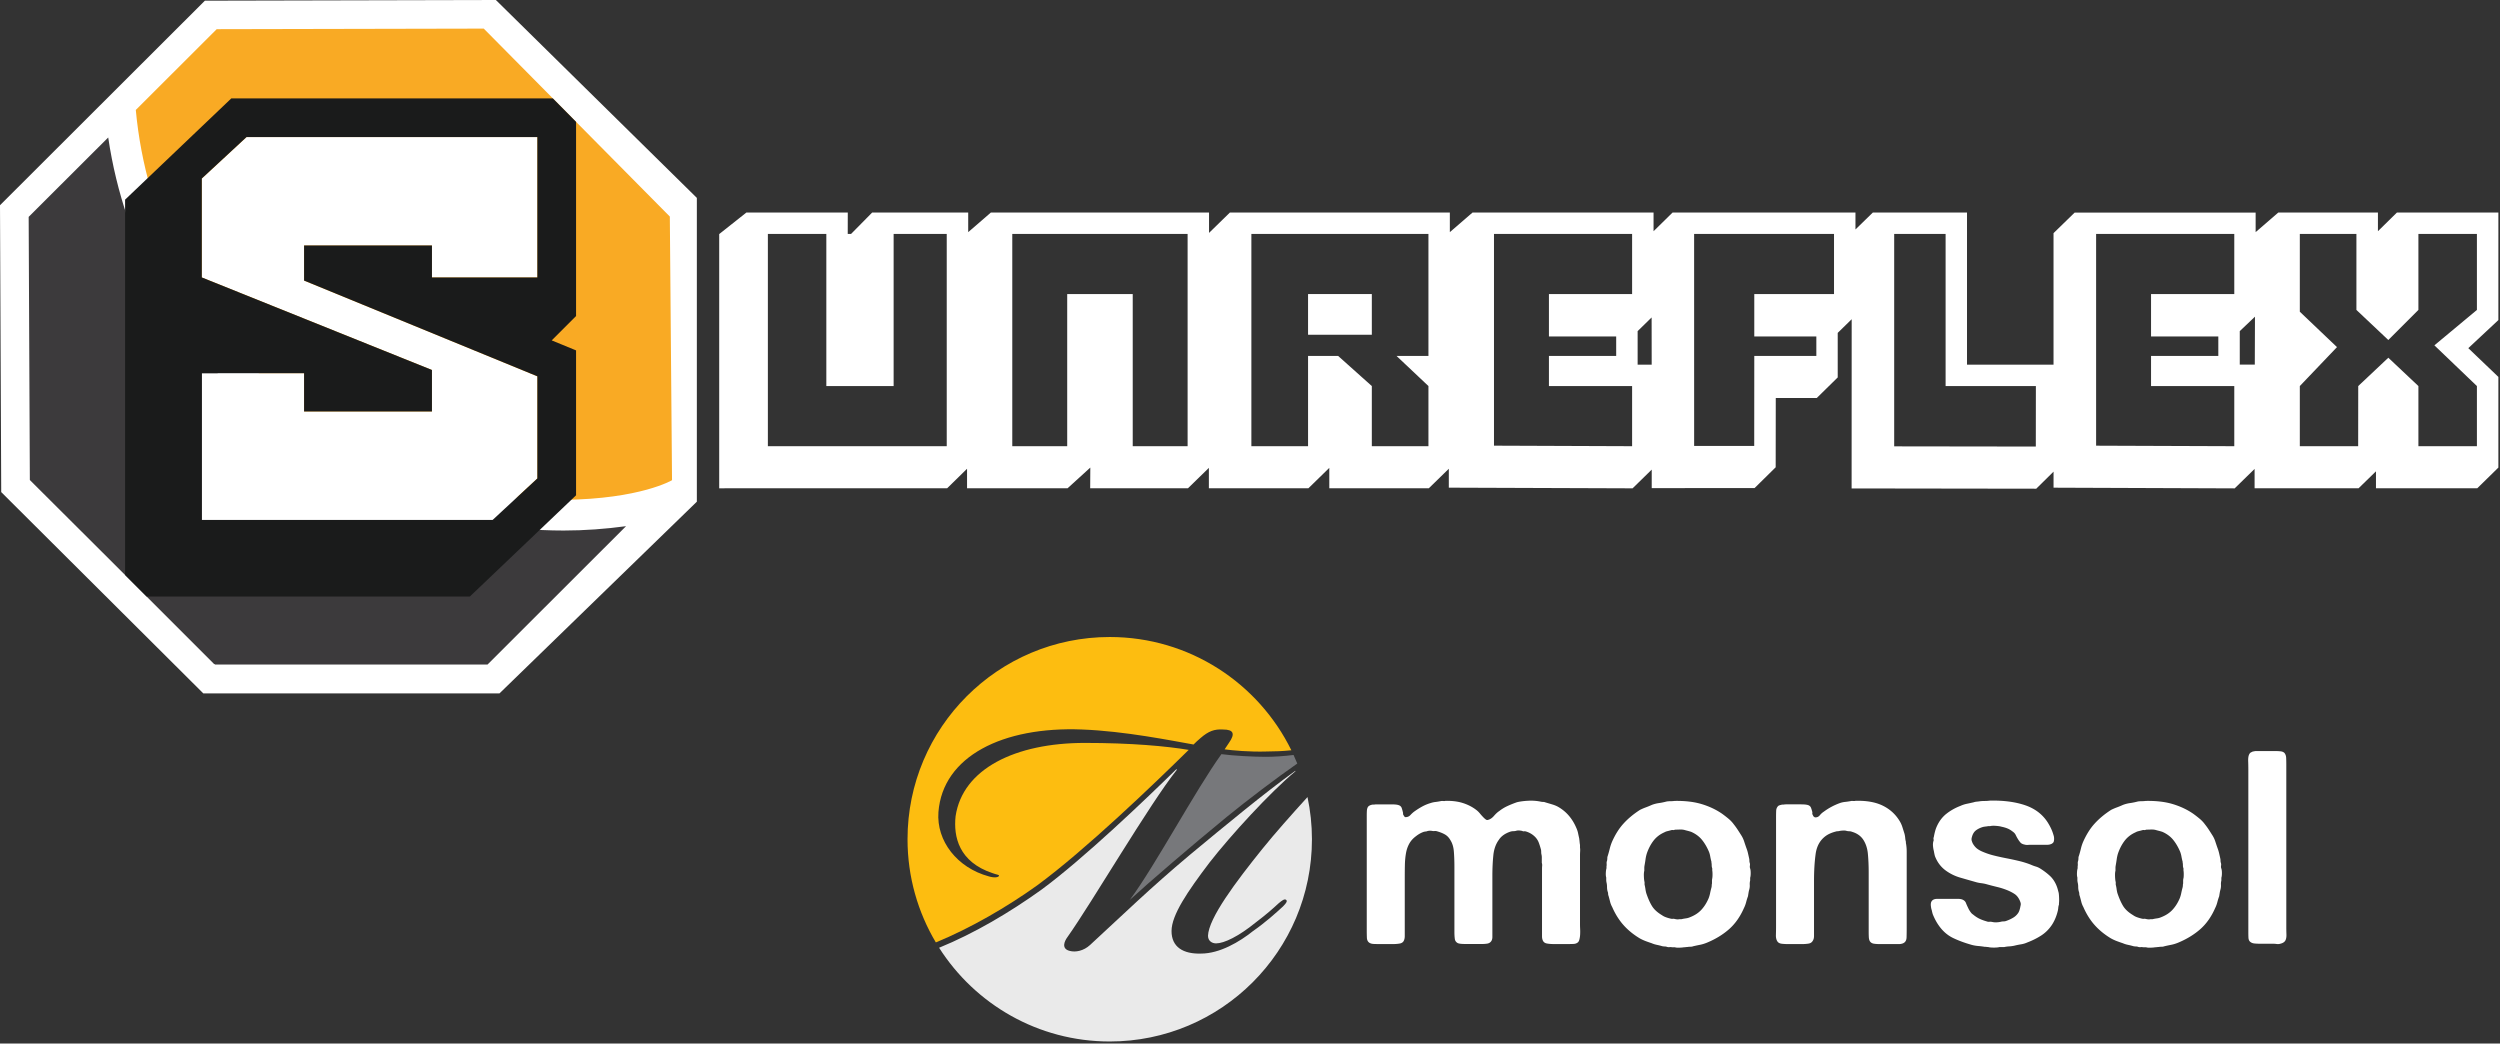
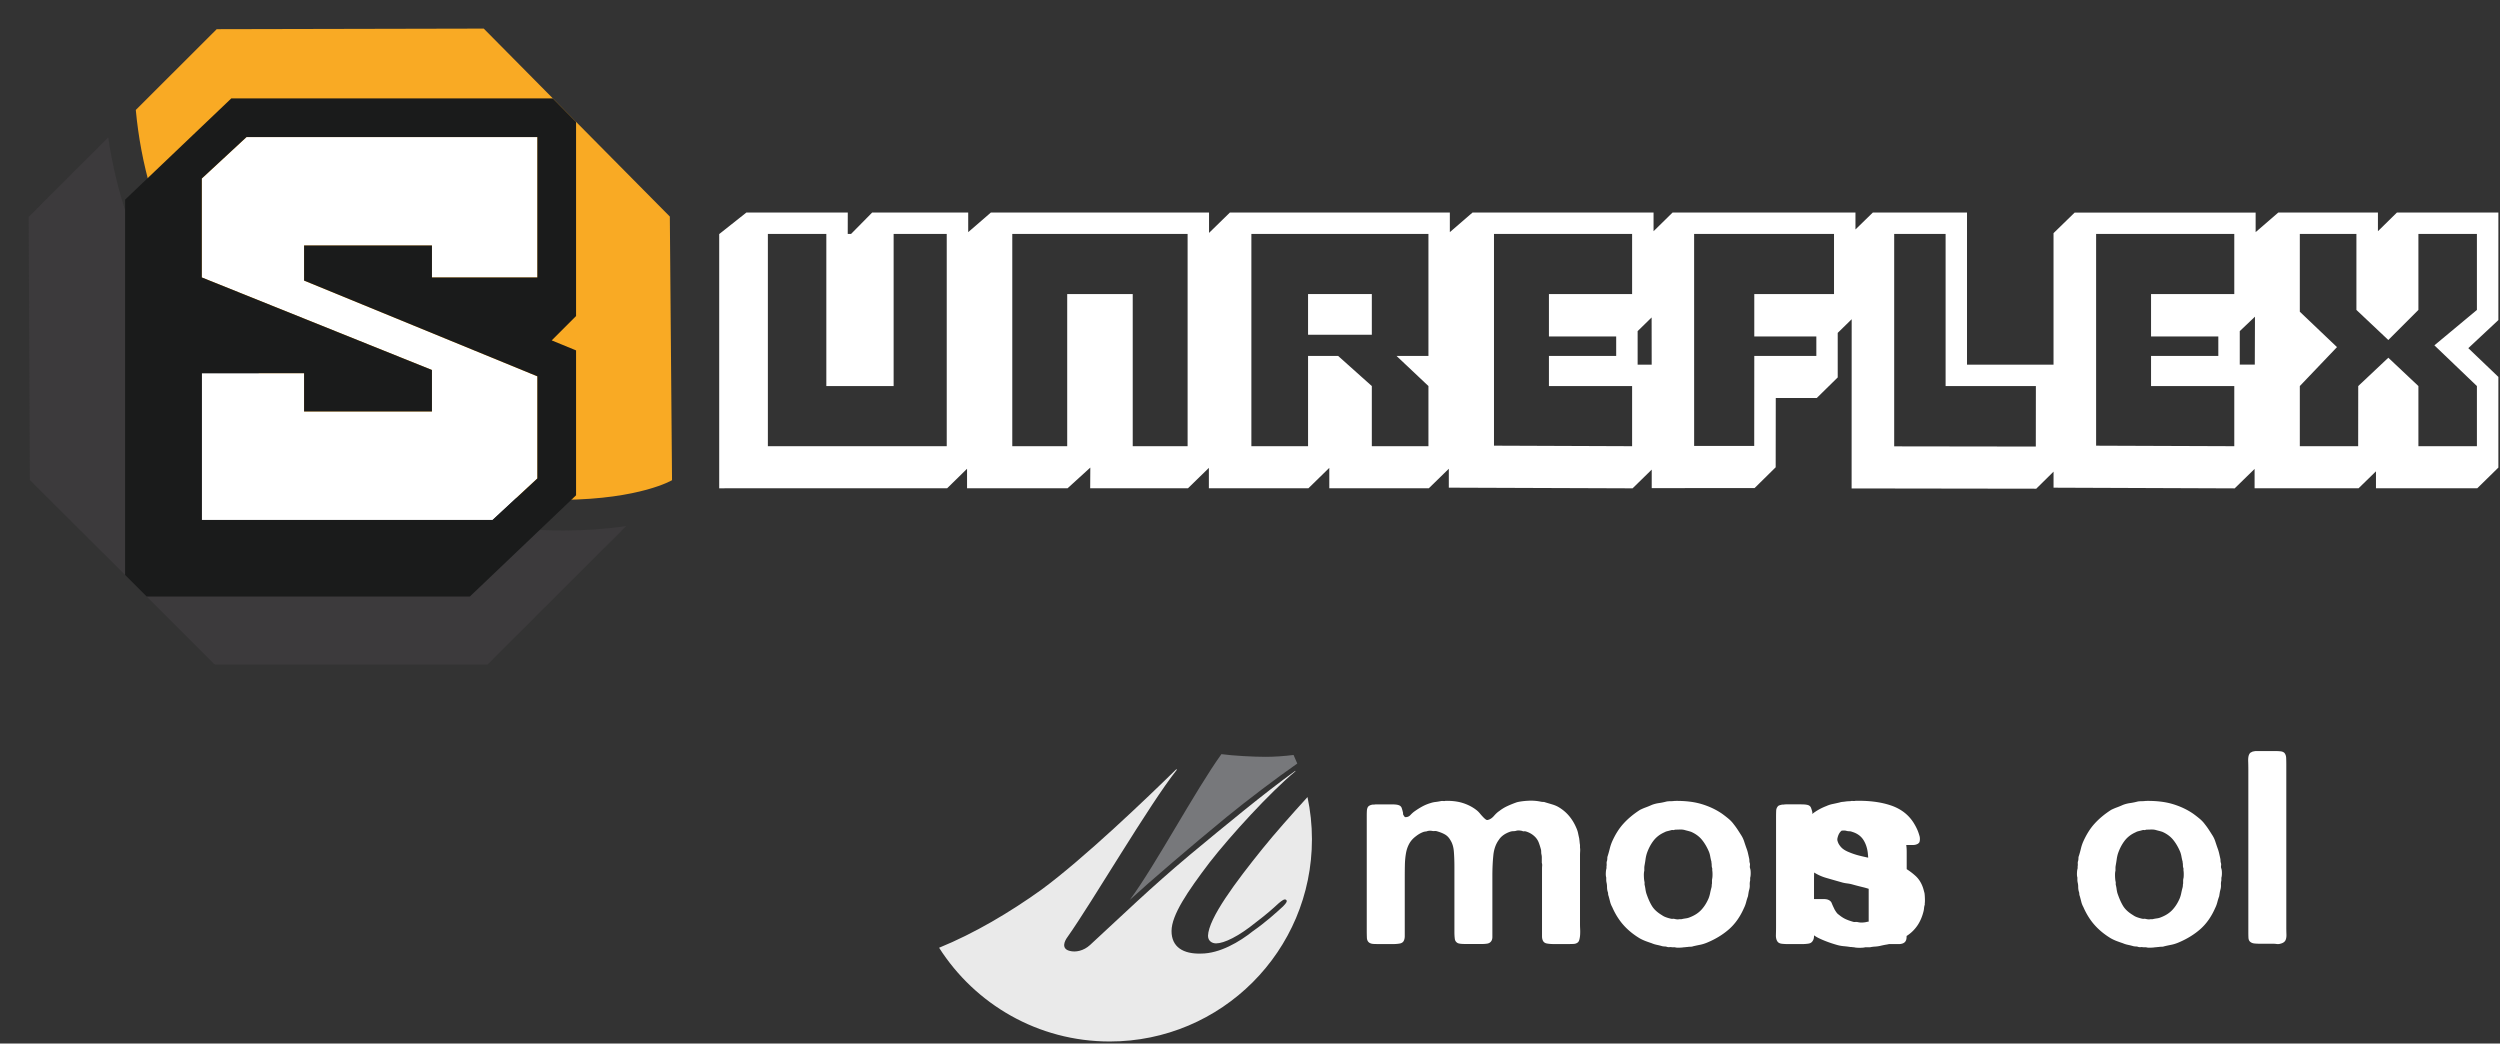
<svg xmlns="http://www.w3.org/2000/svg" width="1126" height="470" fill="none">
  <rect width="100%" height="100%" fill="#333333" stroke="none" />
  <g clip-path="url(#a)">
    <path d="m1115.6 139.6-19.15 15.94 19.15 18.34v27.09h-26.35v-27.09l-13.55-12.76-13.55 12.76-.03 27.09h-26.28v-27.09l16.74-17.54-16.74-15.94v-35.04h25.49v34.23l14.37 13.55 13.55-13.55v-34.23h26.35V139.6Zm-100.04 24.63h-6.77v-15.09l6.85-6.51-.08 21.61v-.01Zm-9.24-31.79h-37.49v19.12h30.3v8.76h-30.3v13.56h37.49v27.09l-62.23-.23v-95.37h62.23v27.07Zm-89.38 68.69-63.8-.09v-95.67h23.16v68.51h40.66l-.03 27.25h.01Zm-90.9-68.69h-35.91v19.12h27.95v8.76h-27.95l-.03 40.53h-27.06l-.01-95.48h63.01v27.07Zm-88.45 31.79v-15.09l6.3-6.16.03 21.26h-6.33v-.01Zm-2.49-31.79h-37.46v19.12h30.29v8.76h-30.29v13.56h37.46v27.09l-62.21-.24v-95.36h62.21v27.07Zm-91.73 27.88H629l14.37 13.56v27.09h-25.5v-27.09l-15.17-13.56h-13.55v40.65h-25.53v-95.6h79.75v54.95ZM534.9 200.97h-24.72v-68.53h-29.51v68.53h-24.74v-95.6h78.97v95.6Zm-108.49 0h-80.56v-95.6h26.33v68.51h30.31v-68.51h23.92v95.6Zm698.84-105.26h-45.66l-8.57 8.43v-8.43h-44.85l-10.23 8.84v-8.81h-81.51l-9.52 9.27v59.22h-38.97V95.72h-42.41l-7.83 7.63v-7.63h-82.37l-8.57 8.42v-8.42h-81.52l-10.23 8.84v-8.84h-99.06l-9.4 9.18v-9.18h-98.26l-10.21 8.84v-8.84h-43.25l-9.5 9.63h-1.51l.02-9.63h-45.66l-12.25 9.71v114.51l6.49-.03h96.18l8.96-8.78v8.78h45.28l10.24-9.32-.06 9.32h44.05l9.41-9.18v9.18h44.84l9.4-9.18v9.18h44.83l9-8.78v8.51l82.77.3 8.62-8.43v8.34l46.34-.04 9.49-9.35.04-31.19h18.45l9.45-9.28v-20.06l6.29-6.15-.03 76.21 83.16.12 7.79-7.68v7.22l81.58.31 8.97-8.76v8.72h46.83l7.84-7.64v7.64h45.62l9.51-9.32v-40.84l-13.54-12.95 13.54-12.65V95.72" fill="#fff" />
    <path d="M617.869 132.44h-28.72v18.33h28.72v-18.33Z" fill="#fff" />
-     <path fill-rule="evenodd" clip-rule="evenodd" d="M313.86 89.13 223.34 0 92.28.31 0 92.44l.55 129.2 91.01 90.66h133.41l88.89-86.34V89.13Z" fill="#fff" />
    <path d="M253.84 225.13c34.65-.38 48.84-8.85 48.84-8.85l-.99-118.74-83.81-84.66-120.28.26-36.44 36.38c9.08 98.34 92.02 176.71 192.68 175.61Z" fill="#F9AA24" />
    <path d="M48.73 61.93 12.91 97.68l.53 118.52 32.9 32.79 50.14 50.14.1-.1.29.29h122.7l62.4-62.33c-9.2 1.25-18.58 1.96-28.12 1.96-104.03 0-190.38-77.01-205.11-177.02" fill="#3C3A3C" />
    <path fill-rule="evenodd" clip-rule="evenodd" d="M221.86 234.2H90.88v-66.11h46.07v17.23h57.59v-18.67L90.88 124.97V80.41l20.16-18.68h130.98v63.24h-47.48v-14.39h-57.59v15.8l105.07 43.12v46l-20.16 18.7Z" fill="#fff" />
    <path fill-rule="evenodd" clip-rule="evenodd" d="M248.99 44.31h-144.8L56.34 89.92v169.05l9.71 9.71h145.57l47.84-45.6v-65.26l-10.97-4.51 10.97-10.97V54.88L249 44.31h-.01Zm-112.03 66.26v15.8l105.07 43.12v46l-20.16 18.7H90.89v-66.11h46.07v17.23h57.59v-18.67L90.89 124.96V80.4l20.16-18.68h130.98v63.24h-47.48v-14.39h-57.59Z" fill="#1A1B1B" />
-     <path d="M650.94 360.71c3-.08 5.64.25 7.92.97 2.28.73 4.27 1.75 5.97 3.05.65.48 1.24 1.06 1.77 1.71.53.65 1.12 1.3 1.77 1.95.16.16.42.38.79.67.36.29.75.35 1.16.18.89-.24 1.75-.83 2.56-1.76s1.58-1.65 2.32-2.14c1.13-.89 2.35-1.65 3.65-2.25 1.3-.61 2.76-1.2 4.39-1.77.65-.16 1.44-.31 2.37-.43.93-.12 1.91-.2 2.93-.25 1.02-.04 1.99-.02 2.92.06.93.08 1.77.21 2.5.37.41.08.77.12 1.1.12.33 0 .69.08 1.09.24 1.14.33 2.23.65 3.29.98 1.05.33 2.03.77 2.92 1.34 3.41 2.11 5.97 5.2 7.67 9.27.32.73.57 1.48.73 2.25.16.78.32 1.52.49 2.25.08.57.15 1.1.19 1.58.04.48.1.98.19 1.46v1.22c.08.49.1 1.06.06 1.71-.04.65-.06 1.26-.06 1.83v30.84c0 .65.02 1.41.06 2.26.04.86.04 1.67 0 2.44s-.14 1.5-.31 2.19c-.16.69-.41 1.16-.73 1.4-.49.42-1.12.65-1.89.69-.78.04-1.61.06-2.51.06h-6.47c-1.14 0-2.16-.08-3.05-.25-.9-.16-1.51-.61-1.84-1.34-.25-.57-.37-1.19-.37-1.89v-30.41c0-.41.02-.85.06-1.34.04-.49-.01-.93-.15-1.34v-2.44c0-.49-.06-.97-.19-1.47-.06-.32-.09-.67-.09-1.03s-.03-.71-.1-1.04c-.33-1.22-.67-2.3-1.03-3.23-.37-.93-.92-1.77-1.64-2.5-1.14-1.14-2.52-1.96-4.14-2.44-.32-.08-.61-.1-.85-.06-.24.04-.53-.02-.85-.18-.32-.08-.71-.14-1.15-.18-.45-.04-.88-.02-1.28.06-.49.16-.98.24-1.46.24s-.97.08-1.46.24c-2.35.81-4.06 2.03-5.11 3.66-1.38 1.87-2.21 4.21-2.49 7.01-.28 2.8-.43 5.87-.43 9.2v27.55c0 .82-.19 1.46-.56 1.95-.41.57-1 .91-1.78 1.04-.77.12-1.65.18-2.63.18h-6.62c-.73 0-1.45-.02-2.14-.06-.7-.04-1.29-.14-1.78-.31-.82-.41-1.29-1.06-1.41-1.95-.12-.89-.18-1.91-.18-3.05v-29.5c0-2.36-.08-4.59-.24-6.7-.16-2.11-.69-3.86-1.58-5.24-.65-1.14-1.48-1.99-2.49-2.56-1.01-.57-2.25-1.06-3.71-1.46-.32-.08-.65-.1-.97-.06-.32.04-.69.02-1.09-.06-.89-.16-1.74-.08-2.55.24-.16 0-.33.02-.49.06-.16.04-.32.06-.48.06-1.3.41-2.55 1.1-3.77 2.07-1.3.97-2.29 2.09-2.98 3.35-.69 1.26-1.18 2.68-1.46 4.27-.28 1.58-.45 3.31-.49 5.18-.04 1.86-.06 3.9-.06 6.1v26.09c0 .73-.13 1.38-.38 1.95-.33.74-.94 1.18-1.83 1.35-.89.17-1.91.25-3.05.25h-6.35c-.82 0-1.61-.02-2.39-.05-.77-.04-1.4-.21-1.89-.51-.73-.45-1.12-1.22-1.17-2.32-.04-1.1-.06-2.26-.06-3.47v-51.32c0-.89.02-1.69.06-2.38.04-.69.21-1.28.51-1.77.41-.49 1.06-.81 1.96-.98h.74c.41-.08.84-.12 1.29-.12h6.31c.65 0 1.28.02 1.9.06.61.04 1.17.14 1.66.31.65.24 1.08.65 1.29 1.22.2.57.39 1.22.55 1.95.09.24.12.47.07.67-.05.2.02.38.21.55.07.25.16.43.27.55.11.12.24.26.38.43.98.08 1.79-.22 2.44-.91.65-.69 1.26-1.24 1.83-1.65 1.14-.81 2.29-1.55 3.47-2.19 1.18-.65 2.46-1.18 3.84-1.59.73-.24 1.46-.4 2.2-.48.73-.08 1.5-.21 2.31-.37.24-.08.61-.1 1.1-.06.48.04.81.02.98-.06M788.27 391.21c.17.48.24 1.18.24 2.07 0 .89-.08 1.58-.24 2.07v1.22c-.16.65-.22 1.3-.18 1.95.04.65-.02 1.3-.18 1.95-.16.57-.29 1.1-.36 1.58-.08.49-.17 1.02-.25 1.59-.33.89-.61 1.8-.85 2.74-.25.94-.57 1.81-.98 2.62-1.71 3.9-3.94 7.07-6.7 9.51-2.76 2.43-6.09 4.47-10 6.09-.98.4-1.97.71-2.99.92-1.01.2-2.05.42-3.11.66-.4.16-.85.24-1.34.24-.49 0-.94.04-1.34.12-.25 0-.51.02-.79.06-.29.04-.55.06-.79.06-.41.08-1.06.14-1.95.18-.9.04-1.58-.02-2.07-.18h-1.21c-.41-.08-.84-.11-1.28-.06-.45.04-.87-.02-1.28-.19-.32-.08-.63-.12-.91-.12s-.63-.04-1.03-.12c-.81-.24-1.63-.44-2.44-.61-.82-.17-1.58-.4-2.32-.73-.98-.32-1.9-.65-2.75-.97a20.3 20.3 0 0 1-2.62-1.22c-2.84-1.71-5.28-3.69-7.31-5.97-2.03-2.28-3.74-5-5.12-8.17-.41-.73-.71-1.5-.92-2.31-.2-.81-.43-1.67-.67-2.56-.16-.41-.24-.77-.24-1.1 0-.33-.08-.69-.25-1.09-.16-.65-.24-1.32-.24-2.01 0-.69-.08-1.36-.24-2.01-.08-.41-.12-.77-.12-1.1v-1.1c-.16-.49-.22-1.18-.18-2.07.04-.89.14-1.58.3-2.07v-.85c.08-.41.1-.83.06-1.28-.04-.45.02-.87.19-1.28.08-.4.12-.79.12-1.16 0-.37.08-.75.24-1.16.32-1.05.61-2.08.86-3.1.24-1.02.57-2.01.97-2.99 1.46-3.33 3.21-6.12 5.25-8.35 2.03-2.23 4.51-4.29 7.43-6.16.81-.4 1.66-.77 2.56-1.1.89-.33 1.79-.69 2.68-1.1 1.05-.41 2.15-.69 3.29-.85 1.13-.16 2.32-.41 3.53-.73.65-.08 1.26-.12 1.83-.12.57 0 1.14-.04 1.71-.12 4.71-.08 8.79.41 12.25 1.46 3.45 1.06 6.52 2.52 9.2 4.39.89.65 1.81 1.36 2.74 2.13.94.78 1.73 1.61 2.38 2.5.65.82 1.23 1.62 1.77 2.44.53.81 1.07 1.66 1.64 2.56.57.89 1.01 1.85 1.34 2.87.32 1.02.69 2.09 1.1 3.23.24.65.45 1.34.61 2.07.16.73.33 1.46.49 2.19.08.33.12.65.12.98 0 .33.04.65.12.97.16.41.2.85.12 1.34-.08.49-.04.94.12 1.34m-17.08 4.4c.08-.41.12-.99.12-1.77s-.04-1.36-.12-1.76v-.97c-.16-.41-.25-.85-.25-1.34 0-.49-.04-.93-.12-1.34 0-.32-.04-.57-.12-.73-.16-.65-.31-1.32-.43-2.01-.12-.69-.3-1.36-.55-2.01-.89-2.11-1.95-3.92-3.17-5.42s-2.85-2.7-4.87-3.6c-.49-.16-.97-.3-1.46-.43-.49-.12-1.02-.26-1.59-.42-.65-.16-1.34-.22-2.07-.19-.73.04-1.46.06-2.19.06-.25.16-.53.22-.86.18-.32-.04-.61-.02-.85.06-.57.16-1.12.31-1.65.43-.52.12-.99.3-1.4.54-2.04.9-3.68 2.18-4.94 3.84-1.26 1.66-2.25 3.6-2.99 5.79-.24.82-.43 1.67-.55 2.56-.12.9-.27 1.79-.43 2.68-.08.41-.12.81-.12 1.22v1.22c-.16.57-.23 1.42-.18 2.56.04 1.14.14 1.99.3 2.56v1.1c.16.65.28 1.28.37 1.89.08.61.21 1.24.37 1.89.81 2.44 1.69 4.41 2.62 5.91.93 1.51 2.42 2.87 4.45 4.08.57.41 1.2.73 1.89.97.69.25 1.4.45 2.13.62.33.08.61.1.85.06.25-.04.53-.02.86.06.32.08.67.14 1.04.18.37.04.71.02 1.04-.06h.98c.65-.16 1.29-.28 1.95-.37.65-.08 1.26-.24 1.83-.49 2.11-.81 3.82-1.91 5.12-3.29 1.3-1.38 2.4-3.08 3.29-5.12.33-.81.57-1.62.73-2.44.16-.81.37-1.67.61-2.56.08-.32.12-.63.12-.91s.04-.59.12-.92v-1.15c0-.37.04-.75.13-1.16M835.6 360.7c4.88-.16 8.94.53 12.2 2.07 3.25 1.55 5.81 3.82 7.68 6.83.57.9 1.02 1.85 1.34 2.87.32 1.01.65 2.05.98 3.11.16.65.26 1.26.31 1.83.04.57.14 1.14.3 1.7 0 .49.03.81.09.98.19 1.14.28 2.31.28 3.53v34.13c0 1.55-.02 3.03-.06 4.45-.04 1.42-.63 2.33-1.78 2.74-.49.18-1.06.28-1.72.28h-8.58c-.98 0-1.86-.06-2.63-.18-.78-.12-1.37-.47-1.78-1.04-.3-.49-.47-1.12-.51-1.89-.04-.77-.06-1.6-.06-2.5v-26.7c0-3.01-.12-5.79-.36-8.34-.24-2.56-.98-4.74-2.19-6.53-1.14-1.63-2.8-2.76-5-3.41-.4-.16-.83-.24-1.28-.24-.45 0-.91-.08-1.4-.24-.41-.08-.92-.1-1.53-.06-.61.04-1.07.1-1.4.18-.33.08-.61.12-.86.12s-.48.04-.73.12c-1.87.48-3.37 1.14-4.51 1.95-2.6 1.87-4.14 4.59-4.63 8.17-.49 3.57-.73 7.6-.73 12.07v24.86c0 .73-.12 1.34-.37 1.83-.41.89-1.06 1.42-1.95 1.58-.89.17-1.99.25-3.29.25h-6.1c-.89 0-1.79-.05-2.69-.14-.89-.09-1.54-.38-1.95-.87-.58-.73-.86-1.79-.81-3.17.04-1.38.06-2.68.06-3.9v-49.61c0-.89.03-1.71.06-2.44.04-.73.28-1.34.69-1.83.16-.24.43-.43.8-.55.37-.12.76-.22 1.16-.3h.61c.41-.08.83-.12 1.28-.12h6.41c.65 0 1.28.02 1.89.06.61.05 1.16.14 1.65.31.57.24.96.61 1.16 1.1.2.49.38 1.06.55 1.71.1.33.12.61.07.85-.05.24.03.49.21.73.16.41.3.65.41.73.12.08.29.2.53.36.89.08 1.63-.22 2.2-.91.57-.69 1.18-1.24 1.83-1.65 2.19-1.63 4.63-2.93 7.31-3.9.73-.25 1.49-.41 2.26-.49.78-.08 1.61-.2 2.5-.36.25-.08.61-.1 1.1-.06.49.04.81.02.98-.06M896.04 360.61c6.09-.16 11.4.51 15.91 2.01 4.51 1.5 7.94 4.08 10.3 7.74.57.9 1.08 1.81 1.52 2.75.45.93.83 1.97 1.16 3.11.17.49.24 1.02.24 1.58s-.08 1.06-.24 1.47c-.33.49-.77.81-1.34.97-.41.16-.89.25-1.46.25h-7.07c-.57 0-1.14.02-1.71.06-.57.04-1.1-.02-1.59-.18-.82-.16-1.42-.49-1.83-.98-.4-.49-.77-.99-1.09-1.53-.33-.53-.63-1.09-.92-1.7-.28-.61-.71-1.12-1.28-1.52-.82-.65-1.61-1.14-2.38-1.46-.77-.33-1.73-.61-2.87-.85-.57-.17-1.4-.29-2.5-.37-1.09-.08-1.93-.04-2.5.12h-.85c-.41.08-.79.15-1.16.18-.37.04-.75.1-1.16.18-1.38.4-2.5.96-3.35 1.64-.85.69-1.44 1.73-1.77 3.11-.16.57-.16 1.1 0 1.58.16.49.32.9.49 1.22.57.97 1.24 1.75 2.01 2.32.78.57 1.68 1.05 2.74 1.46 1.54.65 3.23 1.2 5.06 1.64 1.83.45 3.7.85 5.61 1.22 1.91.37 3.78.78 5.61 1.22 1.82.45 3.55 1 5.18 1.65.73.33 1.44.59 2.13.79.7.2 1.37.51 2.01.91 1.55.97 2.95 2.03 4.21 3.17 1.26 1.13 2.25 2.56 2.99 4.26.24.57.45 1.14.61 1.71.16.57.32 1.18.49 1.83.08.49.14 1.24.18 2.25.04 1.02.02 1.81-.06 2.38v.61c-.17.49-.27.96-.31 1.4-.03.45-.1.88-.18 1.28-.57 2.44-1.46 4.59-2.68 6.46-1.3 1.95-2.89 3.54-4.76 4.76-1.87 1.22-3.98 2.28-6.33 3.17-.9.41-1.85.69-2.87.85-1.01.16-2.01.37-2.99.61-.73.16-1.48.26-2.26.31-.77.04-1.52.14-2.25.3h-2.2c-.48.16-1.32.24-2.5.24s-2.01-.08-2.5-.24c-.25 0-.51-.02-.79-.06-.29-.04-.59-.06-.91-.06-.98-.16-1.95-.28-2.93-.36-.98-.09-1.91-.25-2.81-.49-3.17-.89-5.97-1.93-8.41-3.1-2.43-1.18-4.51-2.95-6.22-5.31-1.14-1.55-2.11-3.33-2.93-5.36-.16-.49-.32-1.14-.49-1.95-.16-.4-.28-.97-.36-1.71-.09-.73-.05-1.34.12-1.83.24-.57.65-.98 1.22-1.22.4-.16.89-.25 1.46-.25h9.51c.65 0 1.22.09 1.7.25.9.33 1.48.85 1.77 1.59.28.73.63 1.5 1.04 2.32.16.41.46.93.91 1.59.45.65.84 1.05 1.16 1.22.98.82 1.91 1.44 2.81 1.89.89.45 2.03.88 3.41 1.28.41.16.81.22 1.22.18.41-.04.81-.02 1.22.06.65.16 1.36.23 2.13.18.77-.04 1.44-.14 2.01-.3.4-.08.8-.12 1.16-.12.36 0 .75-.08 1.16-.24 1.14-.41 2.18-.89 3.11-1.46a6.99 6.99 0 0 0 2.26-2.2c.41-.65.73-1.67.97-3.05.17-.57.17-1.1 0-1.58-.16-.49-.32-.9-.49-1.22-.57-1.14-1.28-1.99-2.13-2.56-.85-.57-1.85-1.1-2.98-1.59-1.55-.65-3.17-1.18-4.88-1.59-1.71-.41-3.41-.85-5.13-1.34-.65-.16-1.32-.28-2.01-.37-.69-.08-1.36-.2-2.01-.36-2.6-.73-5.08-1.44-7.44-2.13a21.11 21.11 0 0 1-6.46-3.11c-2.28-1.63-3.94-3.82-5-6.58-.16-.57-.33-1.34-.49-2.32-.16-.57-.29-1.26-.37-2.07-.08-.81-.04-1.54.12-2.19.17-.4.2-.75.12-1.04-.08-.28-.04-.63.12-1.03.16-.89.34-1.73.55-2.5.2-.77.46-1.52.79-2.25 1.06-2.36 2.52-4.27 4.38-5.73 1.87-1.46 3.98-2.64 6.34-3.54.89-.41 1.83-.71 2.8-.91.97-.2 1.99-.43 3.05-.67.49-.16.97-.26 1.46-.3.49-.04.98-.1 1.46-.18.65-.08 1.34-.12 2.07-.12.73 0 1.42-.04 2.07-.12M1000.5 391.21c.17.48.25 1.18.25 2.07 0 .89-.08 1.58-.25 2.07v1.22c-.16.65-.22 1.3-.18 1.95.04.65-.02 1.3-.18 1.95-.16.57-.28 1.1-.36 1.58-.08.49-.17 1.02-.25 1.59-.33.89-.61 1.8-.85 2.74-.25.94-.57 1.81-.98 2.62-1.7 3.9-3.94 7.07-6.7 9.51-2.77 2.43-6.1 4.47-10 6.09-.97.4-1.97.71-2.99.92-1.01.2-2.05.42-3.11.66-.4.16-.85.24-1.34.24-.49 0-.94.04-1.34.12-.24 0-.5.02-.79.06-.28.04-.54.06-.79.06-.41.08-1.06.14-1.96.18-.89.04-1.58-.02-2.07-.18h-1.22c-.41-.08-.83-.11-1.28-.06-.45.04-.87-.02-1.28-.19-.32-.08-.63-.12-.91-.12s-.63-.04-1.04-.12c-.81-.24-1.62-.44-2.44-.61-.82-.17-1.58-.4-2.32-.73-.98-.32-1.89-.65-2.74-.97a20.3 20.3 0 0 1-2.62-1.22c-2.84-1.71-5.28-3.69-7.31-5.97-2.04-2.28-3.74-5-5.12-8.17-.4-.73-.71-1.5-.91-2.31-.2-.81-.42-1.67-.67-2.56-.17-.41-.24-.77-.24-1.1 0-.33-.09-.69-.24-1.09-.17-.65-.25-1.32-.25-2.01 0-.69-.08-1.36-.25-2.01-.08-.41-.12-.77-.12-1.1v-1.1c-.16-.49-.22-1.18-.18-2.07.03-.89.14-1.58.3-2.07v-.85c.08-.41.1-.83.06-1.28-.04-.45.02-.87.18-1.28.08-.4.12-.79.12-1.16 0-.37.08-.75.25-1.16.32-1.05.61-2.08.85-3.1s.56-2.01.97-2.99c1.47-3.33 3.21-6.12 5.25-8.35 2.03-2.23 4.51-4.29 7.43-6.16a27 27 0 0 1 2.56-1.1c.89-.33 1.79-.69 2.68-1.1 1.06-.41 2.15-.69 3.29-.85 1.14-.16 2.32-.41 3.54-.73.65-.08 1.26-.12 1.83-.12.57 0 1.14-.04 1.7-.12 4.72-.08 8.8.41 12.25 1.46 3.46 1.06 6.52 2.52 9.2 4.39.89.65 1.81 1.36 2.74 2.13.94.78 1.73 1.61 2.38 2.5.65.82 1.24 1.62 1.77 2.44.53.81 1.07 1.66 1.64 2.56.57.89 1.02 1.85 1.34 2.87.33 1.02.69 2.09 1.1 3.23.24.65.44 1.34.61 2.07.16.73.33 1.46.49 2.19.08.33.12.65.12.98 0 .33.04.65.13.97.16.41.2.85.12 1.34-.08.49-.04.94.12 1.34m-17.05 4.4c.08-.41.12-.99.12-1.77s-.04-1.36-.12-1.76v-.97c-.17-.41-.25-.85-.25-1.34 0-.49-.04-.93-.13-1.34 0-.32-.04-.57-.12-.73-.16-.65-.31-1.32-.43-2.01-.12-.69-.31-1.36-.55-2.01-.89-2.11-1.95-3.92-3.17-5.42s-2.84-2.7-4.88-3.6c-.49-.16-.97-.3-1.46-.43-.49-.12-1.02-.26-1.59-.42-.65-.16-1.34-.22-2.08-.19-.73.04-1.46.06-2.19.06-.24.16-.53.22-.85.18-.32-.04-.61-.02-.85.06-.57.16-1.12.31-1.65.43-.53.12-1 .3-1.4.54-2.03.9-3.68 2.18-4.94 3.84-1.26 1.66-2.25 3.6-2.99 5.79-.25.82-.43 1.67-.55 2.56-.13.9-.27 1.79-.43 2.68-.08.41-.12.81-.12 1.22v1.22c-.17.57-.23 1.42-.19 2.56.04 1.14.14 1.99.31 2.56v1.1c.16.65.29 1.28.37 1.89.08.61.2 1.24.36 1.89.82 2.44 1.69 4.41 2.62 5.91.94 1.51 2.42 2.87 4.45 4.08.57.41 1.2.73 1.89.97.7.25 1.4.45 2.14.62.32.08.61.1.85.06.24-.04.53-.02.85.06.33.08.67.14 1.04.18.36.04.7.02 1.03-.06h.98c.64-.16 1.29-.28 1.95-.37.65-.08 1.25-.24 1.83-.49 2.11-.81 3.82-1.91 5.12-3.29 1.3-1.38 2.4-3.08 3.29-5.12.33-.81.57-1.62.73-2.44.17-.81.37-1.67.61-2.56.08-.32.13-.63.13-.91s.03-.59.12-.92v-1.15c0-.37.04-.75.13-1.16M1015.95 338.28h8.92c.81 0 1.59.04 2.32.12.74.08 1.3.32 1.71.72.48.57.75 1.32.79 2.26.04.94.06 1.89.06 2.86v73.26c0 .98.02 2.09.06 3.35.04 1.26-.14 2.21-.55 2.86-.41.65-1.14 1.09-2.2 1.34-.49.16-1.04.2-1.65.12-.61-.08-1.2-.12-1.77-.12h-5.87c-.9 0-1.71-.04-2.44-.12-.74-.08-1.34-.33-1.83-.73-.49-.4-.76-1.04-.8-1.89-.04-.86-.05-1.73-.05-2.62v-73.14c0-1.05-.02-2.32-.07-3.78-.04-1.46.14-2.52.55-3.17.16-.32.38-.56.67-.7.29-.15.59-.29.92-.44.17 0 .37-.03.61-.09s.45-.09.61-.09" fill="#fff" />
+     <path d="M650.94 360.71c3-.08 5.64.25 7.92.97 2.28.73 4.27 1.75 5.97 3.05.65.48 1.24 1.06 1.77 1.71.53.65 1.12 1.3 1.77 1.95.16.16.42.38.79.67.36.29.75.35 1.16.18.89-.24 1.75-.83 2.56-1.76s1.58-1.65 2.32-2.14c1.13-.89 2.35-1.65 3.65-2.25 1.3-.61 2.76-1.2 4.39-1.77.65-.16 1.44-.31 2.37-.43.93-.12 1.91-.2 2.93-.25 1.02-.04 1.99-.02 2.92.06.93.08 1.77.21 2.5.37.41.08.77.12 1.1.12.33 0 .69.08 1.09.24 1.14.33 2.23.65 3.29.98 1.05.33 2.03.77 2.92 1.34 3.41 2.11 5.97 5.2 7.67 9.27.32.73.57 1.48.73 2.25.16.78.32 1.52.49 2.25.08.57.15 1.1.19 1.58.04.48.1.98.19 1.46v1.22c.08.49.1 1.06.06 1.71-.04.65-.06 1.26-.06 1.83v30.84c0 .65.02 1.41.06 2.26.04.86.04 1.67 0 2.44s-.14 1.5-.31 2.19c-.16.69-.41 1.16-.73 1.4-.49.42-1.12.65-1.89.69-.78.04-1.61.06-2.51.06h-6.47c-1.14 0-2.16-.08-3.05-.25-.9-.16-1.51-.61-1.84-1.34-.25-.57-.37-1.19-.37-1.89v-30.41c0-.41.02-.85.06-1.34.04-.49-.01-.93-.15-1.34v-2.44c0-.49-.06-.97-.19-1.47-.06-.32-.09-.67-.09-1.03s-.03-.71-.1-1.04c-.33-1.22-.67-2.3-1.03-3.23-.37-.93-.92-1.77-1.64-2.5-1.14-1.14-2.52-1.96-4.14-2.44-.32-.08-.61-.1-.85-.06-.24.04-.53-.02-.85-.18-.32-.08-.71-.14-1.15-.18-.45-.04-.88-.02-1.28.06-.49.16-.98.24-1.46.24s-.97.08-1.46.24c-2.35.81-4.06 2.03-5.11 3.66-1.38 1.87-2.21 4.21-2.49 7.01-.28 2.8-.43 5.87-.43 9.2v27.55c0 .82-.19 1.46-.56 1.95-.41.57-1 .91-1.78 1.04-.77.12-1.65.18-2.63.18h-6.62c-.73 0-1.45-.02-2.14-.06-.7-.04-1.29-.14-1.78-.31-.82-.41-1.29-1.06-1.41-1.95-.12-.89-.18-1.91-.18-3.05v-29.5c0-2.36-.08-4.59-.24-6.7-.16-2.11-.69-3.86-1.58-5.24-.65-1.14-1.48-1.99-2.49-2.56-1.01-.57-2.25-1.06-3.71-1.46-.32-.08-.65-.1-.97-.06-.32.04-.69.02-1.09-.06-.89-.16-1.74-.08-2.55.24-.16 0-.33.02-.49.06-.16.04-.32.06-.48.06-1.3.41-2.55 1.1-3.77 2.07-1.3.97-2.29 2.09-2.98 3.35-.69 1.26-1.18 2.68-1.46 4.27-.28 1.58-.45 3.31-.49 5.18-.04 1.86-.06 3.9-.06 6.1v26.09c0 .73-.13 1.38-.38 1.95-.33.74-.94 1.18-1.83 1.35-.89.17-1.91.25-3.05.25h-6.35c-.82 0-1.61-.02-2.39-.05-.77-.04-1.4-.21-1.89-.51-.73-.45-1.12-1.22-1.17-2.32-.04-1.1-.06-2.26-.06-3.47v-51.32c0-.89.02-1.69.06-2.38.04-.69.21-1.28.51-1.77.41-.49 1.06-.81 1.96-.98h.74c.41-.08.84-.12 1.29-.12h6.31c.65 0 1.28.02 1.9.06.61.04 1.17.14 1.66.31.65.24 1.08.65 1.29 1.22.2.57.39 1.22.55 1.95.09.24.12.47.07.67-.05.2.02.38.21.55.07.25.16.43.27.55.11.12.24.26.38.43.98.08 1.79-.22 2.44-.91.65-.69 1.26-1.24 1.83-1.65 1.14-.81 2.29-1.55 3.47-2.19 1.18-.65 2.46-1.18 3.84-1.59.73-.24 1.46-.4 2.2-.48.73-.08 1.5-.21 2.31-.37.24-.08.61-.1 1.1-.06.48.04.81.02.98-.06M788.27 391.21c.17.48.24 1.18.24 2.07 0 .89-.08 1.58-.24 2.07v1.22c-.16.65-.22 1.3-.18 1.95.04.65-.02 1.3-.18 1.95-.16.57-.29 1.1-.36 1.58-.08.49-.17 1.02-.25 1.59-.33.89-.61 1.8-.85 2.74-.25.94-.57 1.81-.98 2.62-1.71 3.9-3.94 7.07-6.7 9.51-2.76 2.43-6.09 4.47-10 6.09-.98.4-1.97.71-2.99.92-1.01.2-2.05.42-3.11.66-.4.16-.85.24-1.34.24-.49 0-.94.04-1.34.12-.25 0-.51.02-.79.06-.29.04-.55.06-.79.06-.41.08-1.06.14-1.95.18-.9.04-1.58-.02-2.07-.18h-1.21c-.41-.08-.84-.11-1.28-.06-.45.04-.87-.02-1.28-.19-.32-.08-.63-.12-.91-.12s-.63-.04-1.03-.12c-.81-.24-1.63-.44-2.44-.61-.82-.17-1.58-.4-2.32-.73-.98-.32-1.9-.65-2.75-.97a20.3 20.3 0 0 1-2.62-1.22c-2.84-1.71-5.28-3.69-7.31-5.97-2.03-2.28-3.74-5-5.12-8.17-.41-.73-.71-1.5-.92-2.31-.2-.81-.43-1.67-.67-2.56-.16-.41-.24-.77-.24-1.1 0-.33-.08-.69-.25-1.09-.16-.65-.24-1.32-.24-2.01 0-.69-.08-1.36-.24-2.01-.08-.41-.12-.77-.12-1.1v-1.1c-.16-.49-.22-1.18-.18-2.07.04-.89.14-1.58.3-2.07v-.85c.08-.41.1-.83.06-1.28-.04-.45.02-.87.19-1.28.08-.4.12-.79.12-1.16 0-.37.08-.75.24-1.16.32-1.05.61-2.08.86-3.1.24-1.02.57-2.01.97-2.99 1.46-3.33 3.21-6.12 5.25-8.35 2.03-2.23 4.51-4.29 7.43-6.16.81-.4 1.66-.77 2.56-1.1.89-.33 1.79-.69 2.68-1.1 1.05-.41 2.15-.69 3.29-.85 1.13-.16 2.32-.41 3.53-.73.65-.08 1.26-.12 1.83-.12.57 0 1.14-.04 1.71-.12 4.71-.08 8.79.41 12.25 1.46 3.45 1.06 6.52 2.52 9.2 4.39.89.65 1.81 1.36 2.74 2.13.94.78 1.73 1.61 2.38 2.5.65.82 1.23 1.62 1.77 2.44.53.81 1.07 1.66 1.64 2.56.57.89 1.01 1.85 1.34 2.87.32 1.02.69 2.09 1.1 3.23.24.65.45 1.34.61 2.07.16.73.33 1.46.49 2.19.08.33.12.65.12.98 0 .33.04.65.12.97.16.41.2.85.12 1.34-.08.49-.04.94.12 1.34m-17.08 4.4c.08-.41.12-.99.12-1.77s-.04-1.36-.12-1.76v-.97c-.16-.41-.25-.85-.25-1.34 0-.49-.04-.93-.12-1.34 0-.32-.04-.57-.12-.73-.16-.65-.31-1.32-.43-2.01-.12-.69-.3-1.36-.55-2.01-.89-2.11-1.95-3.92-3.17-5.42s-2.85-2.7-4.87-3.6c-.49-.16-.97-.3-1.46-.43-.49-.12-1.02-.26-1.59-.42-.65-.16-1.34-.22-2.07-.19-.73.04-1.46.06-2.19.06-.25.16-.53.22-.86.18-.32-.04-.61-.02-.85.06-.57.16-1.12.31-1.65.43-.52.12-.99.3-1.4.54-2.04.9-3.68 2.18-4.94 3.84-1.26 1.66-2.25 3.6-2.99 5.79-.24.82-.43 1.67-.55 2.56-.12.9-.27 1.79-.43 2.68-.08.41-.12.81-.12 1.22v1.22c-.16.57-.23 1.42-.18 2.56.04 1.14.14 1.99.3 2.56v1.1c.16.65.28 1.28.37 1.89.08.61.21 1.24.37 1.89.81 2.44 1.69 4.41 2.62 5.91.93 1.51 2.42 2.87 4.45 4.08.57.41 1.2.73 1.89.97.69.25 1.4.45 2.13.62.33.08.61.1.85.06.25-.04.53-.02.86.06.32.08.67.14 1.04.18.37.04.71.02 1.04-.06h.98c.65-.16 1.29-.28 1.95-.37.65-.08 1.26-.24 1.83-.49 2.11-.81 3.82-1.91 5.12-3.29 1.3-1.38 2.4-3.08 3.29-5.12.33-.81.57-1.62.73-2.44.16-.81.37-1.67.61-2.56.08-.32.12-.63.12-.91s.04-.59.12-.92v-1.15c0-.37.04-.75.13-1.16M835.6 360.7c4.88-.16 8.94.53 12.2 2.07 3.25 1.55 5.81 3.82 7.68 6.83.57.9 1.02 1.85 1.34 2.87.32 1.01.65 2.05.98 3.11.16.65.26 1.26.31 1.83.04.57.14 1.14.3 1.7 0 .49.03.81.09.98.19 1.14.28 2.31.28 3.53v34.13c0 1.55-.02 3.03-.06 4.45-.04 1.42-.63 2.33-1.78 2.74-.49.18-1.06.28-1.72.28h-8.58c-.98 0-1.86-.06-2.63-.18-.78-.12-1.37-.47-1.78-1.04-.3-.49-.47-1.12-.51-1.89-.04-.77-.06-1.6-.06-2.5v-26.7c0-3.01-.12-5.79-.36-8.34-.24-2.56-.98-4.74-2.19-6.53-1.14-1.63-2.8-2.76-5-3.41-.4-.16-.83-.24-1.28-.24-.45 0-.91-.08-1.4-.24-.41-.08-.92-.1-1.53-.06-.61.04-1.07.1-1.4.18-.33.08-.61.12-.86.12s-.48.04-.73.12c-1.87.48-3.37 1.14-4.51 1.95-2.6 1.87-4.14 4.59-4.63 8.17-.49 3.57-.73 7.6-.73 12.07v24.86c0 .73-.12 1.34-.37 1.83-.41.89-1.06 1.42-1.95 1.58-.89.17-1.99.25-3.29.25h-6.1c-.89 0-1.79-.05-2.69-.14-.89-.09-1.54-.38-1.95-.87-.58-.73-.86-1.79-.81-3.17.04-1.38.06-2.68.06-3.9v-49.61c0-.89.03-1.71.06-2.44.04-.73.28-1.34.69-1.83.16-.24.43-.43.8-.55.37-.12.76-.22 1.16-.3h.61c.41-.08.83-.12 1.28-.12h6.41c.65 0 1.28.02 1.89.06.61.05 1.16.14 1.65.31.57.24.96.61 1.16 1.1.2.49.38 1.06.55 1.71.1.33.12.61.07.85-.05.24.03.49.21.73.16.41.3.65.41.73.12.08.29.2.53.36.89.08 1.63-.22 2.2-.91.57-.69 1.18-1.24 1.83-1.65 2.19-1.63 4.63-2.93 7.31-3.9.73-.25 1.49-.41 2.26-.49.78-.08 1.61-.2 2.5-.36.25-.08.61-.1 1.1-.06.49.04.81.02.98-.06c6.09-.16 11.4.51 15.91 2.01 4.51 1.5 7.94 4.08 10.3 7.74.57.9 1.08 1.81 1.52 2.75.45.93.83 1.97 1.16 3.11.17.49.24 1.02.24 1.58s-.08 1.06-.24 1.47c-.33.49-.77.81-1.34.97-.41.16-.89.25-1.46.25h-7.07c-.57 0-1.14.02-1.71.06-.57.04-1.1-.02-1.59-.18-.82-.16-1.42-.49-1.83-.98-.4-.49-.77-.99-1.09-1.53-.33-.53-.63-1.09-.92-1.7-.28-.61-.71-1.12-1.28-1.52-.82-.65-1.61-1.14-2.38-1.46-.77-.33-1.73-.61-2.87-.85-.57-.17-1.4-.29-2.5-.37-1.09-.08-1.93-.04-2.5.12h-.85c-.41.08-.79.15-1.16.18-.37.04-.75.1-1.16.18-1.38.4-2.5.96-3.35 1.64-.85.69-1.44 1.73-1.77 3.11-.16.57-.16 1.1 0 1.58.16.49.32.9.49 1.22.57.97 1.24 1.75 2.01 2.32.78.57 1.68 1.05 2.74 1.46 1.54.65 3.23 1.2 5.06 1.64 1.83.45 3.7.85 5.61 1.22 1.91.37 3.78.78 5.61 1.22 1.82.45 3.55 1 5.18 1.65.73.33 1.44.59 2.13.79.7.2 1.37.51 2.01.91 1.55.97 2.95 2.03 4.21 3.17 1.26 1.13 2.25 2.56 2.99 4.26.24.57.45 1.14.61 1.71.16.57.32 1.18.49 1.83.08.49.14 1.24.18 2.25.04 1.02.02 1.81-.06 2.38v.61c-.17.49-.27.96-.31 1.4-.03.45-.1.88-.18 1.28-.57 2.44-1.46 4.59-2.68 6.46-1.3 1.95-2.89 3.54-4.76 4.76-1.87 1.22-3.98 2.28-6.33 3.17-.9.41-1.85.69-2.87.85-1.01.16-2.01.37-2.99.61-.73.16-1.48.26-2.26.31-.77.04-1.52.14-2.25.3h-2.2c-.48.16-1.32.24-2.5.24s-2.01-.08-2.5-.24c-.25 0-.51-.02-.79-.06-.29-.04-.59-.06-.91-.06-.98-.16-1.95-.28-2.93-.36-.98-.09-1.91-.25-2.81-.49-3.17-.89-5.97-1.93-8.41-3.1-2.43-1.18-4.51-2.95-6.22-5.31-1.14-1.55-2.11-3.33-2.93-5.36-.16-.49-.32-1.14-.49-1.95-.16-.4-.28-.97-.36-1.71-.09-.73-.05-1.34.12-1.83.24-.57.65-.98 1.22-1.22.4-.16.89-.25 1.46-.25h9.51c.65 0 1.22.09 1.7.25.9.33 1.48.85 1.77 1.59.28.73.63 1.5 1.04 2.32.16.41.46.93.91 1.59.45.65.84 1.05 1.16 1.22.98.82 1.91 1.44 2.81 1.89.89.45 2.03.88 3.41 1.28.41.16.81.22 1.22.18.41-.04.81-.02 1.22.06.65.16 1.36.23 2.13.18.77-.04 1.44-.14 2.01-.3.4-.08.8-.12 1.16-.12.36 0 .75-.08 1.16-.24 1.14-.41 2.18-.89 3.11-1.46a6.99 6.99 0 0 0 2.26-2.2c.41-.65.73-1.67.97-3.05.17-.57.17-1.1 0-1.58-.16-.49-.32-.9-.49-1.22-.57-1.14-1.28-1.99-2.13-2.56-.85-.57-1.85-1.1-2.98-1.59-1.55-.65-3.17-1.18-4.88-1.59-1.71-.41-3.41-.85-5.13-1.34-.65-.16-1.32-.28-2.01-.37-.69-.08-1.36-.2-2.01-.36-2.6-.73-5.08-1.44-7.44-2.13a21.11 21.11 0 0 1-6.46-3.11c-2.28-1.63-3.94-3.82-5-6.58-.16-.57-.33-1.34-.49-2.32-.16-.57-.29-1.26-.37-2.07-.08-.81-.04-1.54.12-2.19.17-.4.2-.75.12-1.04-.08-.28-.04-.63.12-1.03.16-.89.34-1.73.55-2.5.2-.77.46-1.52.79-2.25 1.06-2.36 2.52-4.27 4.38-5.73 1.87-1.46 3.98-2.64 6.34-3.54.89-.41 1.83-.71 2.8-.91.97-.2 1.99-.43 3.05-.67.49-.16.97-.26 1.46-.3.49-.04.98-.1 1.46-.18.65-.08 1.34-.12 2.07-.12.73 0 1.42-.04 2.07-.12M1000.5 391.21c.17.48.25 1.18.25 2.07 0 .89-.08 1.58-.25 2.07v1.22c-.16.65-.22 1.3-.18 1.95.04.65-.02 1.3-.18 1.95-.16.57-.28 1.1-.36 1.58-.08.49-.17 1.02-.25 1.59-.33.89-.61 1.8-.85 2.74-.25.94-.57 1.81-.98 2.62-1.7 3.9-3.94 7.07-6.7 9.51-2.77 2.43-6.1 4.47-10 6.09-.97.4-1.97.71-2.99.92-1.01.2-2.05.42-3.11.66-.4.16-.85.24-1.34.24-.49 0-.94.04-1.34.12-.24 0-.5.02-.79.06-.28.04-.54.06-.79.06-.41.08-1.06.14-1.96.18-.89.04-1.58-.02-2.07-.18h-1.22c-.41-.08-.83-.11-1.28-.06-.45.04-.87-.02-1.28-.19-.32-.08-.63-.12-.91-.12s-.63-.04-1.04-.12c-.81-.24-1.62-.44-2.44-.61-.82-.17-1.58-.4-2.32-.73-.98-.32-1.89-.65-2.74-.97a20.3 20.3 0 0 1-2.62-1.22c-2.84-1.71-5.28-3.69-7.31-5.97-2.04-2.28-3.74-5-5.12-8.17-.4-.73-.71-1.5-.91-2.31-.2-.81-.42-1.67-.67-2.56-.17-.41-.24-.77-.24-1.1 0-.33-.09-.69-.24-1.09-.17-.65-.25-1.32-.25-2.01 0-.69-.08-1.36-.25-2.01-.08-.41-.12-.77-.12-1.1v-1.1c-.16-.49-.22-1.18-.18-2.07.03-.89.14-1.58.3-2.07v-.85c.08-.41.1-.83.06-1.28-.04-.45.02-.87.18-1.28.08-.4.12-.79.12-1.16 0-.37.08-.75.25-1.16.32-1.05.61-2.08.85-3.1s.56-2.01.97-2.99c1.47-3.33 3.21-6.12 5.25-8.35 2.03-2.23 4.51-4.29 7.43-6.16a27 27 0 0 1 2.56-1.1c.89-.33 1.79-.69 2.68-1.1 1.06-.41 2.15-.69 3.29-.85 1.14-.16 2.32-.41 3.54-.73.65-.08 1.26-.12 1.83-.12.57 0 1.14-.04 1.7-.12 4.72-.08 8.8.41 12.25 1.46 3.46 1.06 6.52 2.52 9.2 4.39.89.65 1.81 1.36 2.74 2.13.94.78 1.73 1.61 2.38 2.5.65.82 1.24 1.62 1.77 2.44.53.81 1.07 1.66 1.64 2.56.57.89 1.02 1.85 1.34 2.87.33 1.02.69 2.09 1.1 3.23.24.65.44 1.34.61 2.07.16.73.33 1.46.49 2.19.08.33.12.65.12.98 0 .33.04.65.13.97.16.41.2.85.12 1.34-.08.49-.04.94.12 1.34m-17.05 4.4c.08-.41.12-.99.12-1.77s-.04-1.36-.12-1.76v-.97c-.17-.41-.25-.85-.25-1.34 0-.49-.04-.93-.13-1.34 0-.32-.04-.57-.12-.73-.16-.65-.31-1.32-.43-2.01-.12-.69-.31-1.36-.55-2.01-.89-2.11-1.95-3.92-3.17-5.42s-2.84-2.7-4.88-3.6c-.49-.16-.97-.3-1.46-.43-.49-.12-1.02-.26-1.59-.42-.65-.16-1.34-.22-2.08-.19-.73.04-1.46.06-2.19.06-.24.16-.53.22-.85.18-.32-.04-.61-.02-.85.06-.57.16-1.12.31-1.65.43-.53.12-1 .3-1.4.54-2.03.9-3.68 2.18-4.94 3.84-1.26 1.66-2.25 3.6-2.99 5.79-.25.82-.43 1.67-.55 2.56-.13.9-.27 1.79-.43 2.68-.08.41-.12.81-.12 1.22v1.22c-.17.57-.23 1.42-.19 2.56.04 1.14.14 1.99.31 2.56v1.1c.16.65.29 1.28.37 1.89.08.61.2 1.24.36 1.89.82 2.44 1.69 4.41 2.62 5.91.94 1.51 2.42 2.87 4.45 4.08.57.41 1.2.73 1.89.97.7.25 1.4.45 2.14.62.32.08.61.1.85.06.24-.04.53-.02.85.06.33.08.67.14 1.04.18.36.04.7.02 1.03-.06h.98c.64-.16 1.29-.28 1.95-.37.65-.08 1.25-.24 1.83-.49 2.11-.81 3.82-1.91 5.12-3.29 1.3-1.38 2.4-3.08 3.29-5.12.33-.81.57-1.62.73-2.44.17-.81.37-1.67.61-2.56.08-.32.13-.63.13-.91s.03-.59.12-.92v-1.15c0-.37.04-.75.13-1.16M1015.95 338.28h8.92c.81 0 1.59.04 2.32.12.74.08 1.3.32 1.71.72.48.57.75 1.32.79 2.26.04.94.06 1.89.06 2.86v73.26c0 .98.02 2.09.06 3.35.04 1.26-.14 2.21-.55 2.86-.41.65-1.14 1.09-2.2 1.34-.49.16-1.04.2-1.65.12-.61-.08-1.2-.12-1.77-.12h-5.87c-.9 0-1.71-.04-2.44-.12-.74-.08-1.34-.33-1.83-.73-.49-.4-.76-1.04-.8-1.89-.04-.86-.05-1.73-.05-2.62v-73.14c0-1.05-.02-2.32-.07-3.78-.04-1.46.14-2.52.55-3.17.16-.32.38-.56.67-.7.29-.15.59-.29.92-.44.17 0 .37-.03.61-.09s.45-.09.61-.09" fill="#fff" />
    <path d="M550.12 339.68c-11.83 16.42-29.94 50.46-41.28 65.66 8.93-8.21 27.52-24.14 43.7-37.42 9.39-7.65 22.29-17.43 31.75-24.02-.53-1.3-1.08-2.59-1.67-3.86-4.28.54-8.85.84-12.46.84-5.55 0-14.72-.48-20.03-1.21" fill="#77787B" />
-     <path d="M535.4 337.75c-10.14-1.69-25.83-3.14-46.83-3.14-31.14 0-55.04 11.59-58.18 33.07-.97 9.17 1.45 20.52 16.66 25.59 1.93.72 3.13.72 2.89 1.21-.24.73-2.17.97-4.58.24-14.24-3.86-23.66-15.93-22.69-28.97 1.93-25.1 28.97-38.62 64.7-37.18 19.31.72 40.55 5.07 50.21 6.76.72-.72 1.93-1.93 3.13-2.9 3.62-3.14 6.28-4.1 10.14-3.86 4.83 0 5.55 1.93 2.65 6.04-.72 1.21-1.69 2.41-1.93 2.9 3.62.48 11.1 1.21 19.07.96 3.36 0 7.12-.15 10.99-.54-14.82-30.21-45.88-51.02-81.8-51.02-50.3 0-91.08 40.78-91.08 91.08 0 16.98 4.66 32.87 12.75 46.48 15.57-6.4 31.98-15.9 45.58-25.65 21.72-15.93 52.62-45.63 68.32-61.08" fill="#FDBD10" />
    <path d="M544.09 421.52c0 2.17 1.69 3.38 3.62 3.38 3.62 0 10.14-3.14 17.86-9.41 5.07-3.86 7.48-6.03 10.38-8.69 1.45-1.21 2.66-2.17 3.38-1.45.48.48.24 1.21-1.45 2.89-3.14 2.9-7.97 7.25-13.52 11.11-6.03 4.83-14.97 10.14-23.42 10.14-7.97.24-13.28-2.9-13.28-10.14s7.24-17.86 17.14-30.9c9.41-12.07 27.03-31.38 38.62-41.04v-.24c-13.76 9.9-31.86 24.86-47.56 37.9-18.11 15.2-29.69 26.55-44.9 40.55-2.9 2.66-6.52 3.38-9.18 2.66-3.86-.97-2.41-4.35-.96-6.28 11.11-15.69 36.93-59.87 49.25-75.31l-.24-.25c-13.28 13.04-41.76 40.32-60.83 54.32-14.17 10.16-30.2 19.65-46.03 26.1 16.17 25.38 44.53 42.22 76.85 42.22 50.3 0 91.08-40.78 91.08-91.08 0-6.52-.7-12.88-2-19.01-7.47 8.21-14.8 16.49-20.2 23.18-12.07 14.97-24.38 31.38-24.62 39.35" fill="#EAEAEA" />
  </g>
  <defs>
    <clipPath id="a">
      <path fill="#fff" d="M0 0h1125.25v469.08H0z" />
    </clipPath>
  </defs>
</svg>